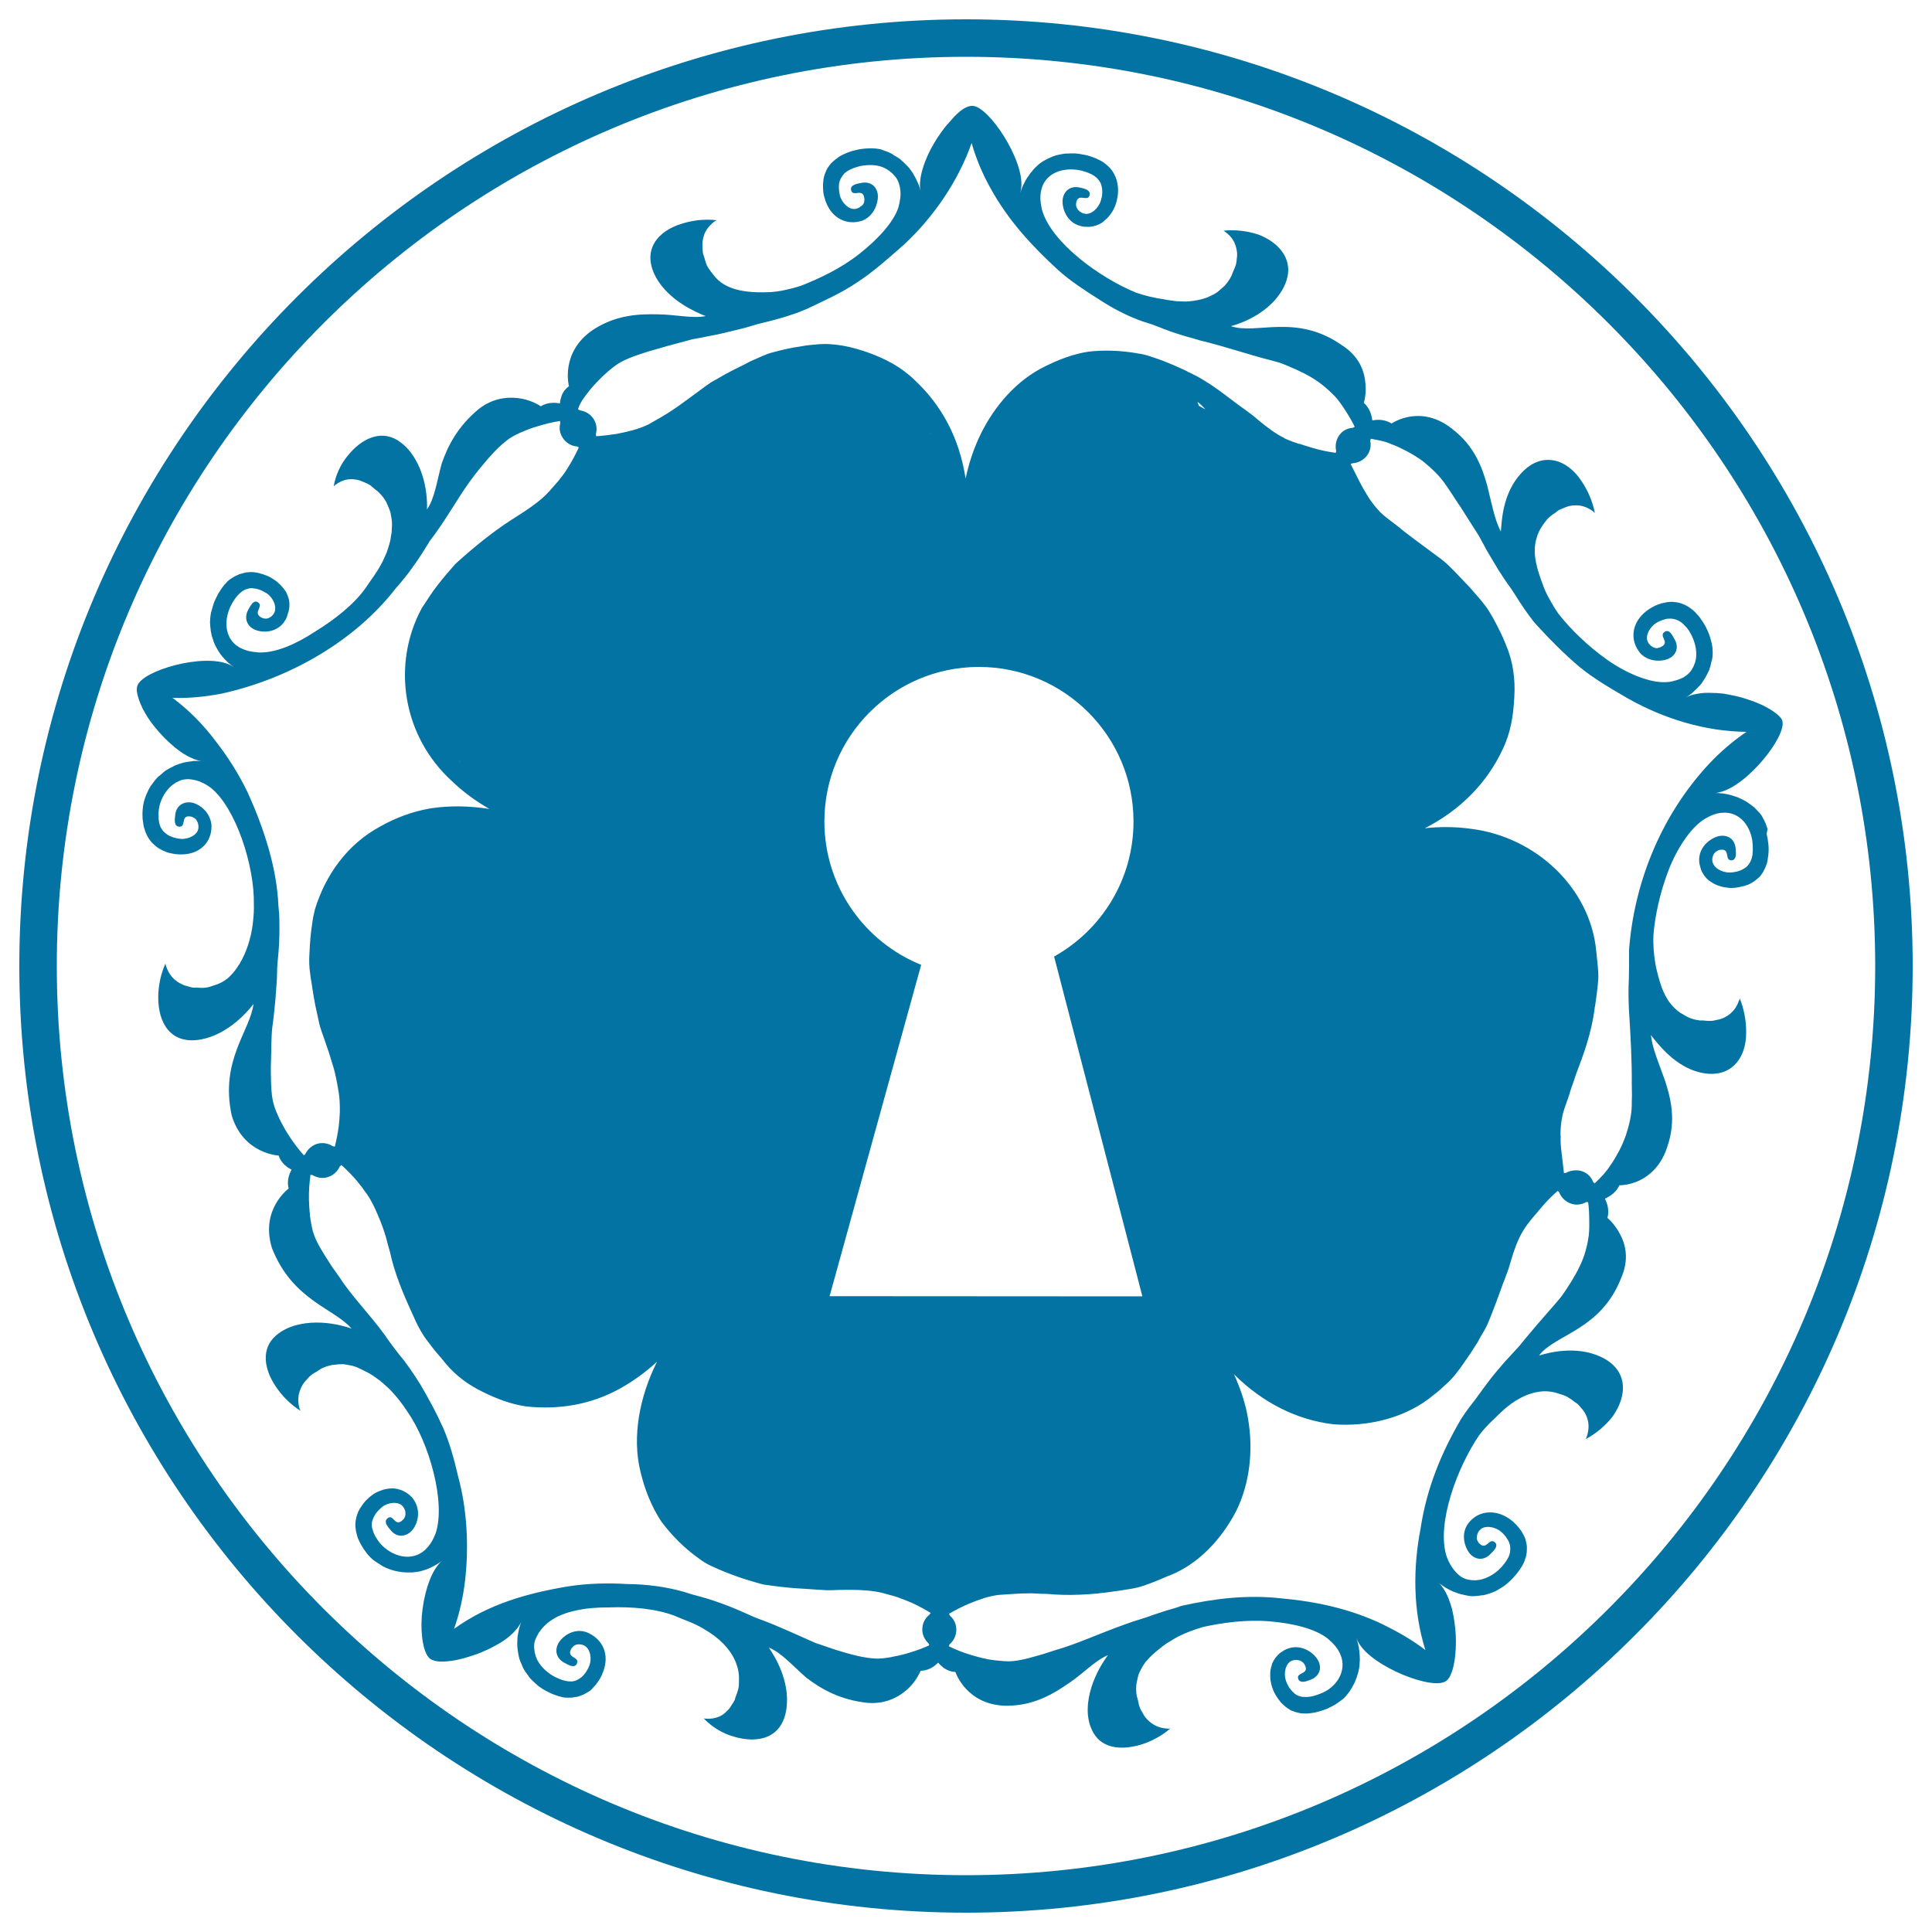
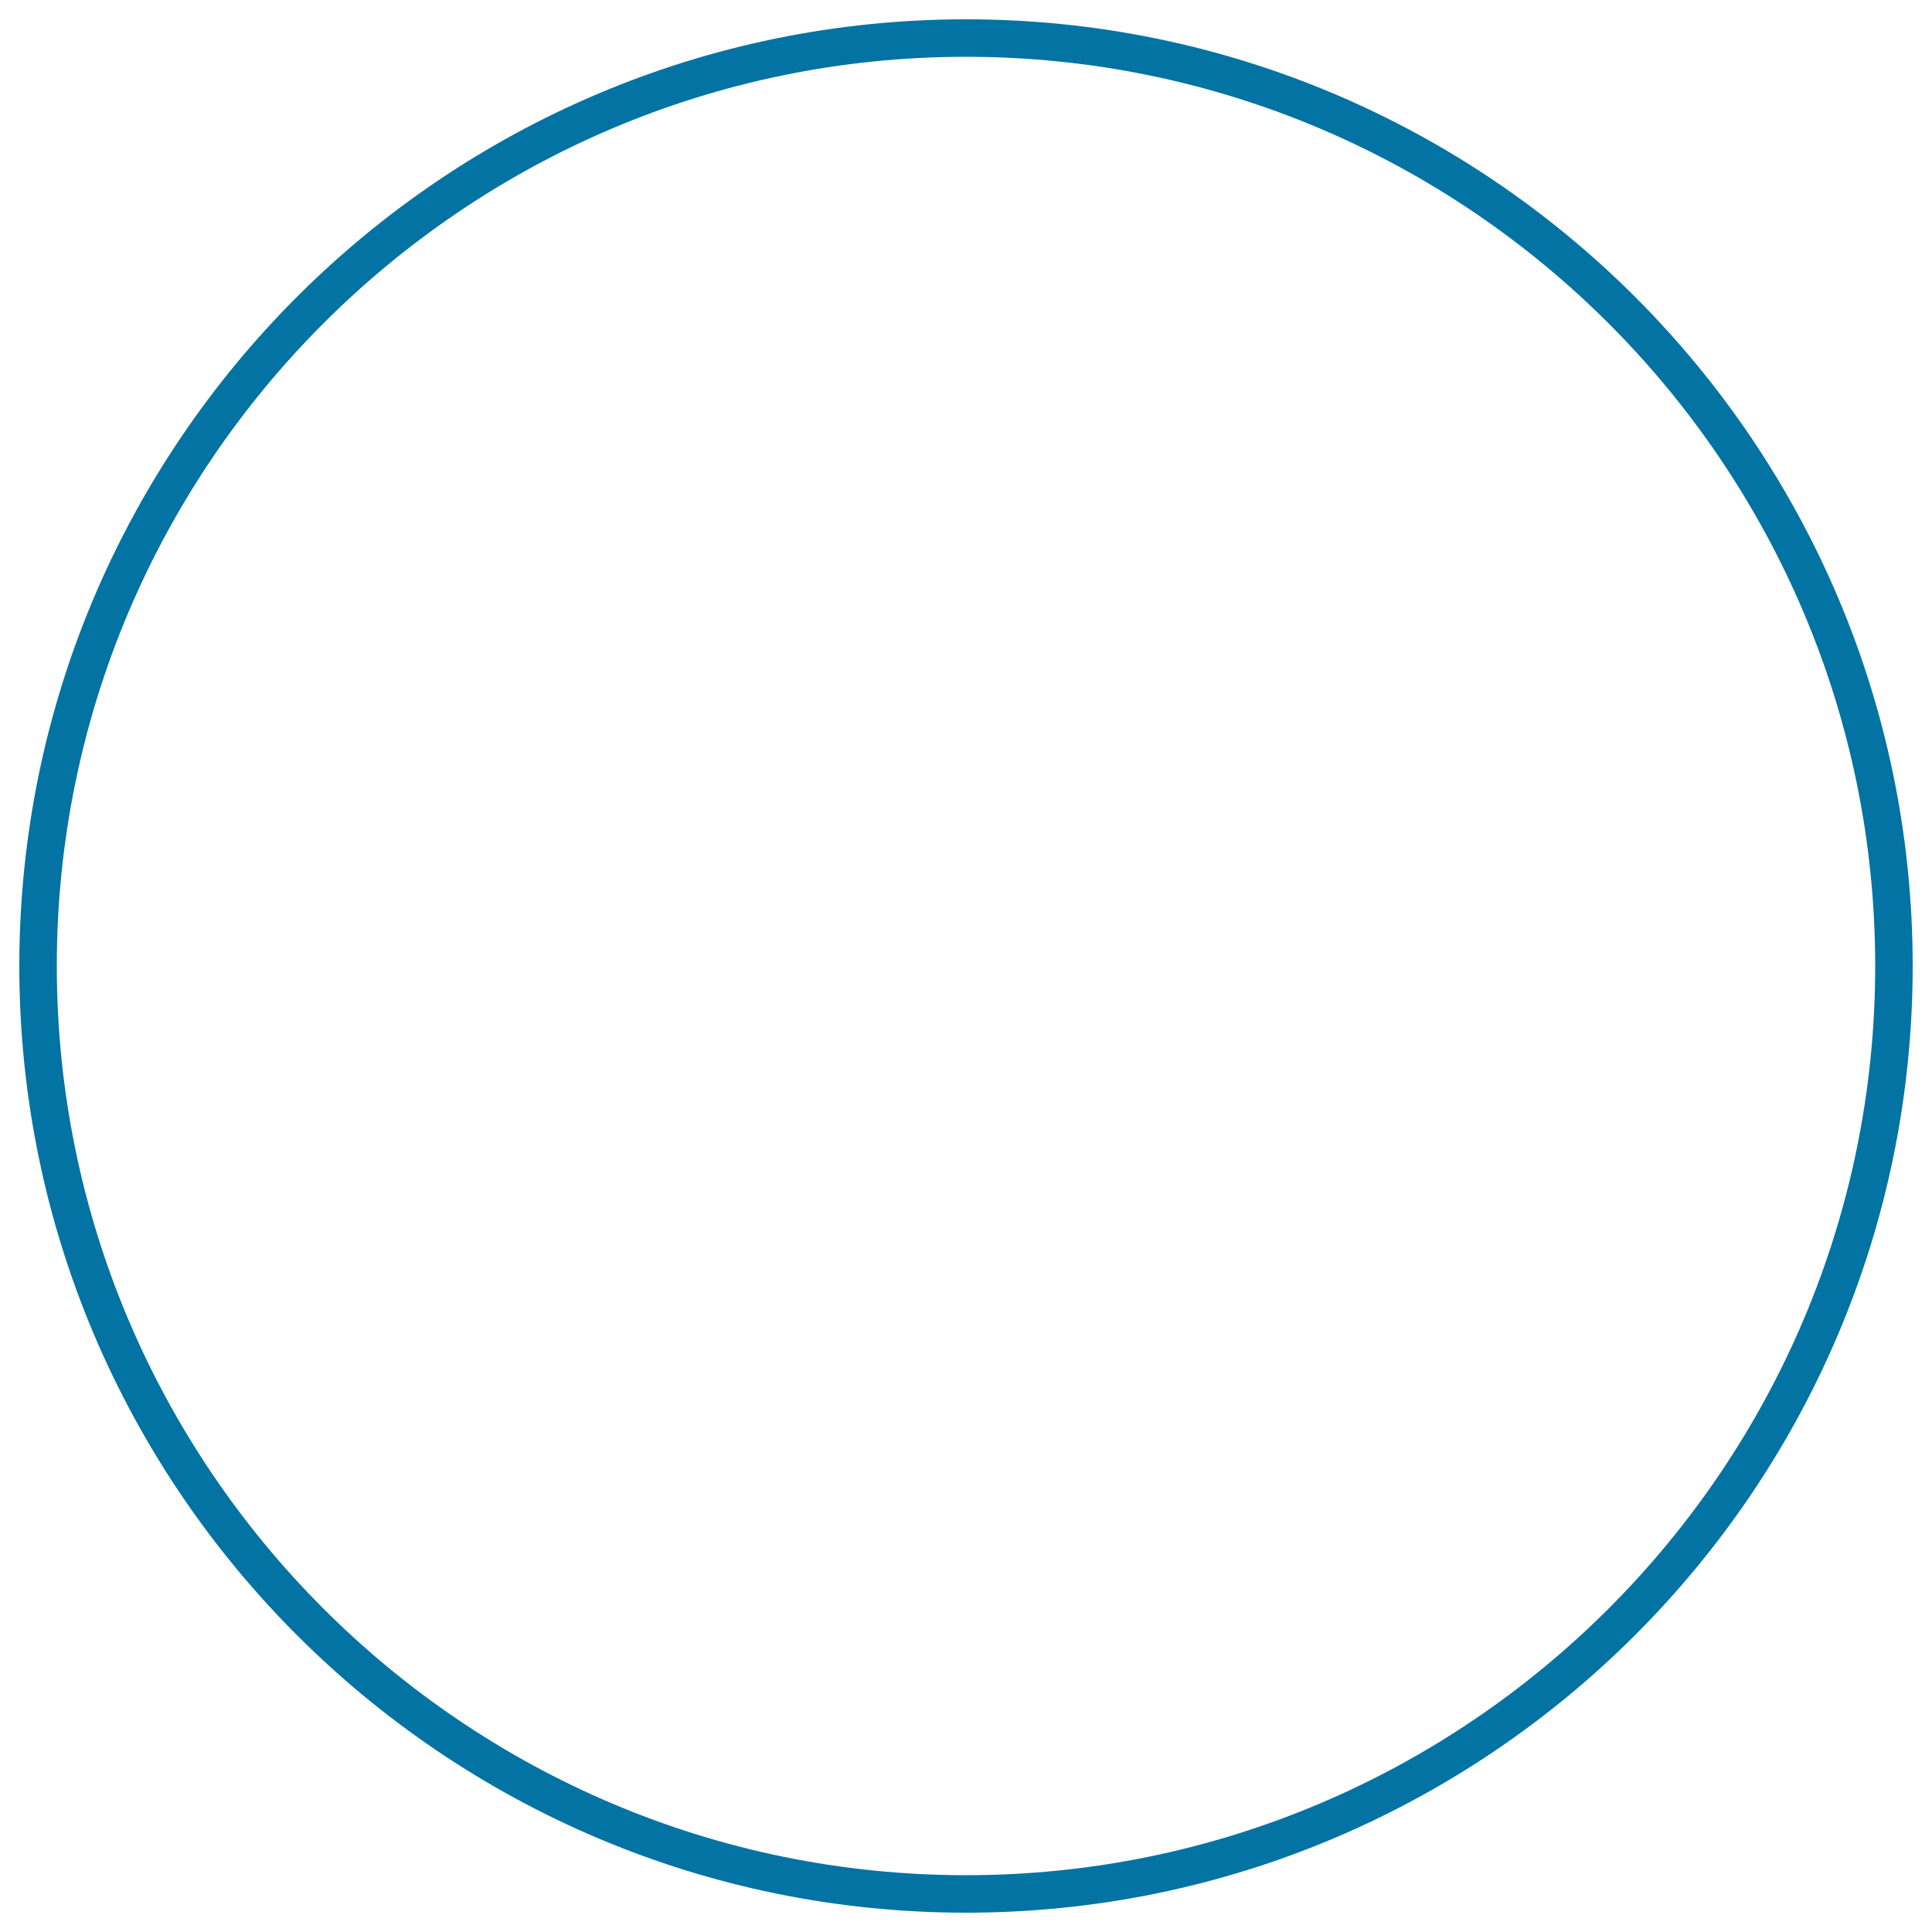
<svg xmlns="http://www.w3.org/2000/svg" viewBox="0 0 1000 1000" style="fill:#0273a2">
  <title>Keyhole In A Flower Shape Inside A Circle SVG icon</title>
  <g>
    <g>
      <path d="M500,10C229.8,10,10,229.8,10,500c0,270.2,219.8,490,490,490c270.2,0,490-219.8,490-490C990,229.8,770.2,10,500,10z M500,970.6C240.5,970.6,29.4,759.5,29.4,500C29.4,240.5,240.5,29.4,500,29.4c259.5,0,470.6,211.1,470.6,470.6C970.6,759.5,759.5,970.6,500,970.6z" />
-       <path d="M914.9,429.1c-0.4-1-0.7-2.1-1.1-3.1l-0.8-1.7l-1.4-2.5c-0.4-0.5-0.8-1-1.2-1.4l-1.9-2c-0.4-0.4-0.8-0.8-1.3-1.1c-0.7-0.6-1.5-1.2-2.3-1.7l-1.2-0.8c-1.2-0.7-2.4-1.3-3.6-1.8l-0.4-0.2c-1.1-0.4-2.2-0.8-3.3-1.1l-0.2-0.1c-1.5-0.4-3-0.7-4.4-0.9c-1.6-0.2-3.2-0.3-4.7-0.2c0.9,0,1.8-0.1,2.7-0.4c14.3-2.9,35.2-29.2,32.7-37.1c-0.2-0.7-0.7-1.4-1.4-2.1l-0.5-0.5c-1.6-1.5-4-3.2-7-4.7l-0.7-0.4c-1.6-0.7-3.3-1.5-5.1-2.2l-0.6-0.2c-1.8-0.6-3.7-1.3-5.8-1.9c0,0-0.1,0-0.1,0c-2-0.6-4.1-1-6.1-1.4l-1-0.2c-2-0.4-4-0.6-6-0.7l-0.4,0c-1.8-0.1-3.6-0.1-5.3-0.1l-0.8,0.1c-1.7,0.1-3.3,0.4-4.7,0.7c-0.3,0-0.5,0.1-0.8,0.2c-1.4,0.4-2.8,0.9-3.8,1.6c1.3-0.8,2.5-1.7,3.7-2.7l0.7-0.7c0.9-0.9,1.9-1.7,2.7-2.7l0.1,0c1.1-1.2,2-2.6,2.9-4.1c0.2-0.2,0.3-0.5,0.4-0.7c0.7-1.2,1.3-2.5,1.9-3.8c0,0,0,0,0-0.1c0.4-1.1,0.7-2.3,0.9-3.4c0.2-0.6,0.3-1.1,0.5-1.8c0.3-1.7,0.4-3.4,0.2-5.2l0-0.4c-0.2-1.8-0.6-3.6-1.2-5.6l-0.1-0.3c-0.7-2-1.5-4.1-2.7-6.1c-0.9-1.7-2-3.1-2.9-4.4c-0.4-0.4-0.7-0.8-1-1.1c-0.7-0.8-1.4-1.6-2.1-2.2c-0.4-0.3-0.8-0.6-1.2-0.9c-0.7-0.5-1.3-1-2.1-1.4l-1.2-0.6c-0.7-0.3-1.4-0.6-2.1-0.8l-1.1-0.3c-0.8-0.2-1.5-0.2-2.2-0.3l-1-0.1c-0.9,0-1.9,0.1-2.9,0.2l-0.3,0.1c-0.8,0.2-1.6,0.3-2.4,0.5l-0.2,0.1c-1,0.3-2.1,0.7-3,1.1c-0.9,0.5-1.9,1-2.7,1.5c-8.8,5.6-10.4,14.3-6.6,20.8c0.5,0.8,1,1.5,1.5,2.2c4,4.4,10.4,4.6,14.1,3.2c4.3-1.6,6.4-5.8,3.7-10.4c-1-1.7-2.6-5.6-5.3-3.6c-0.3,0.2-0.6,0.5-0.7,0.9c-0.8,2.1,3.5,4.8-1.3,6.9c-0.5,0.2-0.9,0.3-1.4,0.4l-0.3,0.1c-0.9,0-1.8-0.3-2.7-0.9c-0.7-0.5-1.4-1.1-2-2.2c-1.7-3,0.8-7.8,4.2-9.9c1.2-0.8,2.3-1.2,3.4-1.6l1-0.3c0.8-0.3,1.5-0.4,2.2-0.4l1,0c0.7,0,1.3,0.1,1.9,0.3l0.8,0.2c0.8,0.3,1.7,0.7,2.4,1.2c0.9,0.6,1.8,1.5,2.6,2.4c0.1,0.2,0.3,0.3,0.5,0.5c0.8,1,1.5,2,2.1,3.2c2.2,4,3.2,8.4,2.8,12.4c0,0.3-0.1,0.6-0.2,1c-0.1,0.9-0.4,1.8-0.8,2.7c-0.1,0.3-0.2,0.6-0.4,1c-0.6,1.1-1.2,2.2-2.1,3.1l0,0c-0.8,0.9-1.9,1.7-3,2.4l-1.1,0.5c-0.9,0.4-1.9,0.8-3,1.1c-0.5,0.1-0.9,0.2-1.4,0.4c-1.6,0.4-3.2,0.5-5.1,0.5c-8.1-0.1-19.5-4.9-29.2-11.8c-9.7-6.9-18.7-15.6-25-23.7c-1.7-2.4-3.1-4.8-4.5-7.3c-1.3-2.3-2.4-4.6-3.3-7l-0.1-0.3c-3.1-8.3-5.5-15.9-3.7-23.3c0.7-3,2-5.9,4-8.5l0.1-0.2c0.8-1,1.6-2.2,2.6-3.1c1.3-1.2,2.5-1.9,3.6-2.7c0.5-0.4,1-0.8,1.4-1.1c1-0.5,1.8-0.8,2.8-1.2l0.4-0.2c0.8-0.3,1.6-0.6,2.4-0.8c2-0.4,3.8-0.4,5.5-0.2c3.1,0.5,5.5,2,6.7,2.9c0,0.1,0.1,0.2,0.2,0.2c0.2,0.2,0.4,0.4,0.6,0.5c0.1,0.1,0.2,0.2,0.2,0.2c-1.1-5.7-3.6-11.7-7-16.6c-7.3-11.2-20.2-15.6-30.9-4.2c-10.1,10.6-10.3,25.8-10.7,29.6c0,0.5-0.1,0.8-0.1,0.8c-3.3-6.4-4.6-14.2-7-23.7c-2.6-9.3-6.5-20.4-17.9-29.2c-8.1-6.6-16-7.5-21.8-6.6c-5.9,0.9-9.8,3.6-9.8,3.6c-2.3-1.4-4.9-2-7.4-1.9c-0.9,0-1.8,0.2-2.6,0.3c-0.4-3.4-1.7-6.7-4.4-9.1c0,0,1.5-4.4,0.8-10.4c-0.5-6.1-3.3-13.8-12.1-19.4c-23.8-16.7-44.5-5.3-57.5-9.9c0,0,17.8-4.1,26.4-18.4c1.5-2.5,2.4-4.9,2.9-7.1c2.2-10-5-18.1-15.1-21.9c-5.7-1.9-12.1-2.6-18-2c0,0,0.2,0.1,0.3,0.2l0.6,0.4l0.2,0.2c1.3,0.9,3.3,2.7,4.6,5.5l0.1,0.3c0.6,1.4,1,3,1.2,4.8c0.1,1.1,0,2.3-0.2,3.6c-0.1,0.8-0.1,1.6-0.4,2.5c-0.3,1.2-0.9,2.5-1.5,3.8c-0.3,0.7-0.4,1.3-0.8,2.1c-1,2-2.2,3.6-3.6,5.2c-0.5,0.4-1,0.9-1.5,1.3c-1,0.9-2,1.8-3.1,2.5c-0.6,0.4-1.3,0.7-2.1,1.1c-1.1,0.5-2.1,1.1-3.3,1.4c-0.8,0.3-1.6,0.5-2.4,0.7c-1.2,0.3-2.4,0.5-3.6,0.7c-0.8,0.1-1.6,0.2-2.5,0.3c-1.3,0.1-2.6,0.1-3.9,0c-0.8,0-1.6-0.1-2.5-0.1c-1.5-0.2-3-0.4-4.5-0.6l-2.1-0.4c-4.7-0.7-9.6-1.8-14.2-3.4c-18.7-7.6-43.8-25.8-48.7-42.7c-0.5-2.1-0.8-4-0.9-5.8c0-1.8,0.1-3.4,0.5-4.8c2-8.8,11.6-12,20.7-9.9c1.6,0.4,3.1,0.9,4.4,1.5l0.4,0.2c1.2,0.5,2.3,1.3,3.2,2.1l0.4,0.4c0.8,0.9,1.5,1.9,1.9,3.1l0.1,0.5c0.4,1.3,0.5,2.7,0.4,4.4c-0.1,1-0.3,2.1-0.7,3.3c-1.1,3.9-5.1,7.6-8.5,6.8c-1.1-0.3-1.9-0.7-2.5-1.2l-0.4-0.4c-0.6-0.5-0.9-1.1-1.2-1.7c-0.2-0.6-0.3-1.3-0.2-2c0.7-5.1,4.5-1.8,6.3-3.1c0.2-0.2,0.4-0.5,0.6-0.9c0.2-0.7,0.2-1.3,0-1.8l-0.3-0.4c-0.2-0.3-0.5-0.5-0.9-0.8l-0.6-0.3l-1.1-0.4c-0.7-0.2-1.4-0.4-2-0.5v0v0c-5.1-1.2-8.6,1.9-9,6.5c-0.3,4.4,2.2,11.7,9.4,13.4l0,0c1.2,0.4,2.5,0.4,3.8,0.4l0.8,0c2.3-0.2,4.5-0.9,6.5-2.2l0.7-0.6c0.6-0.6,1.3-1.1,1.9-1.7c0.3-0.3,0.6-0.6,0.8-0.9c0.6-0.7,1.1-1.4,1.6-2.1l0.6-1c0.6-1.2,1.2-2.4,1.6-3.8c0.3-0.9,0.5-1.9,0.7-3c0.2-1,0.3-2.2,0.3-3.2l0-0.2c0-0.8,0-1.6-0.1-2.4l-0.1-0.5c-0.1-0.9-0.3-1.9-0.6-2.8l-0.3-0.9c-0.3-0.7-0.6-1.3-0.9-2l-0.6-1c-0.4-0.7-0.8-1.2-1.3-1.8c-0.3-0.4-0.6-0.7-1-1c-0.5-0.6-1.2-1.1-1.8-1.6l-1.2-0.9c-0.8-0.5-1.8-1-2.7-1.4c-0.4-0.2-0.9-0.4-1.3-0.6c-1.5-0.6-3.2-1.2-5.1-1.6c-1.9-0.4-3.7-0.7-5.4-0.8l-1.7,0c-1.1,0-2.3,0.1-3.3,0.1l-1.9,0.3l-2.8,0.6l-1.7,0.6l-2.5,1.1c-0.6,0.3-1,0.5-1.5,0.8c-0.8,0.4-1.6,0.9-2.4,1.5c-0.4,0.3-0.8,0.6-1.1,0.9c-1,0.9-2,1.8-2.8,2.8l-0.3,0.4c-0.8,0.9-1.5,1.8-2.1,2.8l-0.2,0.2c-0.9,1.3-1.6,2.6-2.2,3.9c-0.7,1.4-1.3,3-1.7,4.4c0.2-0.9,0.4-1.7,0.5-2.7c1.6-14.4-17-42.3-25.3-42.3c-0.7-0.1-1.6,0.2-2.4,0.4l-0.6,0.3c-2,0.8-4.3,2.7-6.6,5.1l-0.5,0.6c-1.2,1.3-2.4,2.7-3.7,4.2l-0.4,0.5c-1.2,1.5-2.4,3.2-3.6,5l-0.1,0.1c-1.2,1.8-2.2,3.6-3.2,5.4l-0.5,0.9c-0.9,1.8-1.8,3.6-2.5,5.5l-0.2,0.4c-0.7,1.7-1.2,3.4-1.7,5.1l-0.2,0.7c-0.4,1.7-0.7,3.2-0.8,4.8c-0.1,0.3,0,0.6-0.1,0.8c-0.1,1.5,0,2.9,0.3,4.2c-0.4-1.5-0.8-2.9-1.5-4.3l-0.4-0.9c-0.5-1.1-1.1-2.3-1.8-3.4l0-0.1c-0.9-1.4-1.8-2.7-3-4c-0.2-0.2-0.4-0.4-0.6-0.6c-1-1.1-2-2-3.1-2.9c0,0,0,0,0-0.1c-0.9-0.7-2-1.3-3-1.9c-0.5-0.3-1-0.6-1.5-1c-1.5-0.8-3.1-1.4-4.9-2l-0.4-0.2c-1.8-0.5-3.7-0.6-5.7-0.6l-0.3,0c-2.1,0-4.3,0.2-6.6,0.7c-1.9,0.4-3.6,0.9-5.1,1.5c-0.5,0.2-0.9,0.4-1.3,0.6c-1,0.4-2,0.9-2.8,1.4c-0.4,0.3-0.9,0.6-1.2,0.9c-0.7,0.5-1.4,1-2,1.6l-1,0.9c-0.5,0.6-1,1.1-1.4,1.8l-0.7,1c-0.4,0.7-0.7,1.3-0.9,2l-0.4,0.9c-0.3,0.9-0.5,1.8-0.7,2.8l0,0.3c-0.1,0.9-0.2,1.7-0.2,2.5l0,0.2c0,1,0,2.1,0.1,3.2c0.1,1.1,0.3,2.1,0.6,3c2.6,10.1,10.4,14.2,17.8,12.6c0.9-0.2,1.8-0.4,2.5-0.8c5.4-2.5,7.5-8.6,7.4-12.5c-0.2-4.6-3.6-7.8-8.7-6.7c-1.9,0.4-6.1,0.9-5.1,4c0.1,0.4,0.4,0.7,0.6,0.9c1.7,1.4,5.7-1.9,6.2,3.3c0,0.5,0,1-0.1,1.4v0.3c-0.2,0.8-0.8,1.7-1.7,2.2c-0.7,0.6-1.5,1-2.7,1.3c-3.4,0.7-7.2-3.1-8.2-7c-0.3-1.3-0.4-2.6-0.5-3.7l0-1c0-0.8,0.1-1.5,0.3-2.2l0.3-0.9c0.2-0.6,0.5-1.2,0.9-1.7l0.4-0.7c0.5-0.7,1.1-1.4,1.9-1.9c0.9-0.7,1.9-1.2,3.1-1.7c0.2-0.1,0.4-0.2,0.7-0.3c1.1-0.4,2.4-0.8,3.7-1.1c4.4-0.8,9-0.7,12.6,1.2c0.3,0.2,0.6,0.4,0.9,0.5c0.8,0.5,1.6,1,2.3,1.7c0.3,0.2,0.5,0.4,0.8,0.7c0.9,0.9,1.7,1.8,2.3,2.9v0c0.6,1.1,1,2.3,1.3,3.6l0.2,1.2c0.2,1,0.2,2.1,0.2,3.2c0,0.5-0.1,0.9-0.1,1.4c-0.2,1.6-0.5,3.3-1,5.1c-2.6,7.8-10.7,16.5-20.2,24c-9.5,7.5-20.7,12.8-30.2,16.5c-2.7,0.9-5.5,1.6-8.2,2.2c-2.6,0.6-5.1,0.9-7.6,1.1l-0.3,0c-8.8,0.4-17-0.2-23.4-3.8c-2.7-1.5-4.9-3.7-6.8-6.4c-0.1-0.1-0.1-0.2-0.2-0.2c-0.7-1.1-1.6-2.1-2.2-3.4c-0.7-1.6-1-3-1.4-4.3c-0.2-0.6-0.4-1.2-0.6-1.7c-0.2-1.1-0.2-2-0.3-3l0-0.4c0-0.9-0.1-1.7,0-2.5c0.2-2,0.7-3.8,1.4-5.3c1.5-2.9,3.6-4.6,4.8-5.6c0.1,0,0.2-0.1,0.3-0.1c0.3-0.2,0.4-0.3,0.6-0.4c0.1,0,0.3-0.1,0.3-0.1c-5.8-0.7-12.1-0.1-17.8,1.7c-12.7,3.7-21.3,13.7-13.7,27.8c6.9,12.5,21.6,18.4,25,19.8c0.5,0.2,0.8,0.3,0.8,0.3c-7,1.4-15.2-0.8-24.8-0.9c-9.5-0.2-21.3,0.1-33.4,7.9c-17.4,11.7-12.6,29.3-12.6,29.3c-2.2,1.6-3.6,3.6-4.2,6.3c-0.3,0.8-0.4,1.7-0.5,2.6c-3.3-0.6-6.8-0.4-9.9,1.5c0,0-3.7-2.7-9.6-3.9c-5.8-1.1-14.3-1.1-22.5,5.3c-11,9.1-16.1,19.3-19.2,28.3c-2.6,9.6-3.6,17.9-7.6,23.7c0,0,1.3-18.4-9.7-31.1c-1.9-2.2-3.9-3.7-5.8-4.9c-8.9-5.2-18.4-0.5-25.2,7.8c-3.9,4.5-6.6,10.4-7.6,16.3c0,0,0.1-0.2,0.2-0.2c0.2-0.1,0.3-0.3,0.5-0.5l0.3-0.2c1.2-0.9,3.5-2.4,6.6-2.8l0.3,0c1.4-0.2,3.2,0,5,0.4c1,0.3,2.2,0.8,3.3,1.3c0.8,0.3,1.5,0.6,2.3,1.1c1,0.6,2.1,1.7,3.2,2.6c0.6,0.5,1.1,0.7,1.7,1.4c1.6,1.5,2.8,3.2,3.8,4.9c0.3,0.6,0.5,1.2,0.8,1.8c0.5,1.2,1,2.3,1.4,3.6c0.1,0.7,0.3,1.5,0.4,2.3c0.2,1.2,0.4,2.4,0.4,3.6c0,0.9,0,1.7-0.1,2.5c0,1.2-0.1,2.4-0.4,3.7c-0.1,0.8-0.3,1.7-0.4,2.6c-0.3,1.2-0.7,2.5-1.1,3.8c-0.3,0.8-0.5,1.6-0.8,2.4c-0.6,1.3-1.3,2.8-1.9,4.2l-1,1.9c-2.2,4.2-5.3,8.1-8,12.2c-5.9,8.3-15.8,16.2-26.1,22.5c-9.8,6.5-20.6,11.2-29.2,10.8c-2.2-0.2-4.1-0.4-5.8-0.9c-1.7-0.5-3.2-1.1-4.5-1.9c-7.7-4.6-8-14.9-3.3-22.9c0.8-1.4,1.7-2.7,2.7-3.8l0.3-0.3c0.9-1,1.9-1.8,3-2.4l0.5-0.3c1.2-0.4,2.4-0.8,3.6-0.8l0.5,0.1c1.3,0.1,2.8,0.4,4.4,1.1c0.9,0.4,1.9,1,2.9,1.6c3.3,2.3,5.3,7,3.7,10.1c-0.6,1-1.2,1.6-1.9,2.1l-0.4,0.2c-0.6,0.4-1.3,0.6-2,0.6c-0.7,0-1.3-0.1-2-0.4c-4.6-2.3-0.4-4.9-1.2-7c-0.1-0.3-0.3-0.6-0.7-0.9c-0.6-0.5-1.2-0.6-1.7-0.5l-0.4,0.2c-0.3,0.1-0.6,0.3-0.9,0.6l-0.4,0.5l-0.7,1c-0.4,0.6-0.7,1.2-1,1.7v0v0c-2.6,4.5-0.7,8.9,3.5,10.6c4.1,1.7,11.7,1.5,15.5-4.9v0c0.7-1.1,1.1-2.3,1.4-3.6l0.3-0.7c0.6-2.2,0.7-4.4,0.2-6.7l-0.3-0.9c-0.3-0.8-0.5-1.5-0.9-2.3c-0.1-0.4-0.4-0.7-0.6-1c-0.4-0.7-1-1.4-1.6-2.1l-0.8-0.9c-0.9-0.9-1.9-1.9-3.2-2.7c-0.8-0.6-1.7-1.1-2.6-1.6c-0.9-0.5-2-0.9-3-1.2l-0.2-0.1l-2.4-0.7l-0.4-0.1c-0.9-0.2-1.9-0.3-2.9-0.4l-1,0c-0.8,0.1-1.5,0.1-2.3,0.2l-1.2,0.3c-0.8,0.2-1.5,0.4-2.2,0.6c-0.4,0.2-0.8,0.4-1.3,0.6c-0.8,0.3-1.5,0.7-2.2,1.2l-1.3,0.8c-0.8,0.6-1.6,1.3-2.2,2.1c-0.3,0.4-0.7,0.6-1,1.1c-1,1.2-2,2.7-3,4.4c-0.9,1.7-1.7,3.3-2.3,5l-0.5,1.6c-0.3,1.1-0.6,2.2-0.9,3.2l-0.3,1.9l-0.2,2.9l0.1,1.8l0.3,2.7c0.1,0.6,0.2,1.1,0.3,1.6c0.2,0.9,0.4,1.8,0.8,2.8c0.2,0.4,0.3,0.9,0.4,1.3c0.5,1.2,1,2.4,1.7,3.5l0.2,0.4c0.6,1,1.2,1.9,1.9,2.9l0.2,0.2c0.9,1.2,1.9,2.2,2.9,3.2c1.1,1.1,2.4,2.1,3.6,2.9c-0.7-0.5-1.5-0.9-2.4-1.3c-13.4-6.1-45.2,3.1-47.6,11c-0.3,0.7-0.3,1.6-0.3,2.5l0.1,0.7c0.3,2.1,1.2,4.9,2.6,7.8l0.3,0.7c0.8,1.5,1.7,3.1,2.7,4.7l0.4,0.5c1,1.6,2.3,3.3,3.6,4.9c0,0,0.1,0.1,0.1,0.1c1.4,1.7,2.8,3.2,4.2,4.7l0.7,0.7c1.5,1.5,2.9,2.8,4.5,4.1l0.3,0.3c1.5,1.2,2.9,2.2,4.3,3.2l0.7,0.4c1.5,0.9,2.9,1.7,4.3,2.2c0.3,0.1,0.5,0.2,0.8,0.4c1.4,0.5,2.8,0.9,4,1c-1.5-0.1-3-0.1-4.5,0l-1,0.2c-1.2,0.1-2.5,0.3-3.7,0.6l-0.1,0c-1.6,0.4-3.1,0.9-4.7,1.6c-0.3,0.1-0.5,0.2-0.7,0.4c-1.3,0.6-2.5,1.2-3.7,2c0,0,0,0-0.1,0c-0.9,0.7-1.8,1.4-2.7,2.3c-0.5,0.4-0.9,0.7-1.4,1.1c-1.2,1.2-2.3,2.6-3.3,4.1l-0.3,0.3c-1,1.5-1.8,3.2-2.6,5.1l-0.1,0.3c-0.8,2-1.4,4.1-1.6,6.5c-0.2,1.9-0.2,3.6-0.1,5.3c0.1,0.5,0.1,1,0.2,1.5c0.1,1.1,0.3,2.1,0.5,3c0.2,0.5,0.3,1,0.5,1.5c0.2,0.8,0.5,1.6,0.9,2.3l0.6,1.2c0.4,0.7,0.8,1.3,1.3,1.9c0.2,0.3,0.5,0.6,0.7,0.9c0.6,0.6,1.1,1.1,1.6,1.5l0.8,0.7c0.8,0.6,1.6,1.1,2.4,1.5l0.3,0.2c0.8,0.4,1.5,0.7,2.3,1l0.2,0.1c1,0.4,2,0.6,3.1,0.8c1.1,0.2,2.1,0.4,3,0.4c10.4,0.7,16.6-5.5,17.2-13c0.1-0.9,0.1-1.8,0-2.7c-0.9-6-5.4-9.7-9.3-10.9c-4.3-1.2-8.9,0.9-9.4,6.2c-0.2,2-1,6.1,2.3,6.1c0.4,0,0.8-0.1,1-0.3c1.9-1.2-0.1-6,5-4.9c0.5,0.1,0.9,0.3,1.3,0.6l0.3,0.1c0.8,0.5,1.3,1.3,1.7,2.3c0.3,0.8,0.5,1.7,0.4,2.9c-0.3,3.5-5.1,5.9-9.1,5.6c-1.4-0.1-2.6-0.4-3.7-0.7l-1-0.4c-0.7-0.2-1.4-0.5-2-0.9l-0.8-0.6c-0.6-0.4-1-0.9-1.5-1.3l-0.5-0.6c-0.5-0.7-1-1.5-1.3-2.4c-0.4-1.1-0.6-2.2-0.7-3.5c0-0.2,0-0.4,0-0.7c-0.1-1.2-0.1-2.5,0.1-3.9c0.5-4.5,2.7-8.6,5.5-11.5c0.2-0.2,0.5-0.4,0.7-0.7c0.7-0.6,1.5-1.2,2.3-1.7c0.2-0.2,0.5-0.4,0.9-0.5c1.1-0.6,2.2-1.1,3.4-1.3l0,0c1.2-0.2,2.5-0.3,3.8-0.1l1.2,0.2c1,0.2,2,0.4,3.1,0.8l1.3,0.6c1.5,0.6,3,1.5,4.5,2.6c13.1,10.2,22.9,40.6,22.5,60.5c0.1,2.9-0.1,5.7-0.4,8.5c-0.2,2.6-0.7,5.1-1.2,7.6l-0.1,0.3c-2,8.5-5.8,16.1-11,21.1c-2.2,2.1-5,3.6-8.2,4.5l-0.2,0.1c-1.3,0.4-2.5,0.9-3.9,1c-1.7,0.2-3.1,0.1-4.5,0c-0.6,0-1.2,0-1.8,0c-1.1-0.1-2-0.4-2.9-0.7l-0.4-0.1c-0.8-0.2-1.6-0.4-2.3-0.8c-1.9-0.8-3.4-1.9-4.6-3c-2.3-2.3-3.4-4.9-3.9-6.4l-0.1-0.3c-0.1-0.3-0.2-0.5-0.2-0.8c0-0.1-0.1-0.3-0.1-0.3c-2.4,5.3-3.7,11.6-3.7,17.5c0,13.3,6.5,24.6,22.2,21.7c14.3-2.7,24.4-14.9,26.6-17.7c0.4-0.4,0.5-0.6,0.5-0.6c-1.7,13.9-17.4,29.1-11.3,57.5c5.9,20.1,24.3,20.9,24.3,20.9c0.9,2.6,2.5,4.5,4.5,6c0.7,0.5,1.5,0.9,2.2,1.3c-1.6,3-2.4,6.3-1.5,9.8c0,0-14.9,10.8-8.6,30.9c10.6,26.9,32,31,41.2,41.6c0,0-17.4-6.8-32.8-0.4c-2.6,1.2-4.8,2.5-6.5,4.1c-7.7,6.8-6,17.3,0,26.2c3.3,5,7.9,9.5,12.8,12.6c0,0-0.1-0.2-0.1-0.3c-0.1-0.2-0.2-0.4-0.3-0.7l-0.1-0.3c-0.5-1.5-0.9-4.2-0.3-7.4l0.1-0.3c0.4-1.5,1-3.1,2-4.7c0.6-0.9,1.4-1.9,2.3-2.8c0.5-0.6,1-1.2,1.8-1.8c0.9-0.8,2.2-1.5,3.4-2.2c0.7-0.4,1.1-0.8,1.8-1.2c1.9-1,3.9-1.6,5.9-2c0.7-0.1,1.3-0.1,2-0.2c1.3-0.2,2.6-0.2,3.9-0.2c0.7,0.1,1.5,0.3,2.3,0.4c1.1,0.2,2.3,0.4,3.4,0.8c0.8,0.2,1.5,0.5,2.2,0.9c1.1,0.5,2.2,1,3.3,1.6l2.3,1.2c1.1,0.6,2.2,1.4,3.3,2.2c0.7,0.5,1.3,1,2.1,1.5c1.1,1,2.3,2,3.4,3l1.6,1.5c3.3,3.4,6.4,7.3,9.1,11.5c11.4,16.4,19.9,47.1,14.6,62.9c-0.8,2-1.6,3.7-2.6,5.2c-1,1.5-2.1,2.7-3.2,3.7c-6.8,5.9-16.8,3.3-23-3.7c-1-1.3-1.9-2.6-2.6-3.9l-0.2-0.4c-0.6-1.2-1-2.5-1.3-3.7l-0.1-0.6c-0.1-1.2-0.1-2.5,0.4-3.6l0.2-0.5c0.5-1.3,1.2-2.5,2.3-3.8c0.7-0.8,1.5-1.5,2.4-2.3c3.2-2.5,8.5-3,10.7-0.3c0.7,0.9,1.1,1.8,1.3,2.5l0,0.5c0.1,0.7,0.1,1.4-0.1,2.1c-0.2,0.6-0.5,1.3-1.1,1.8c-3.6,3.7-4.6-1.3-6.8-1.3c-0.3,0-0.6,0.1-1,0.4c-0.6,0.4-1,1-1.1,1.5l0,0.5c0,0.4,0.1,0.7,0.2,1.2l0.4,0.6l0.6,0.9c0.5,0.6,0.9,1.2,1.3,1.6l0,0l0,0c3.3,4.2,8.3,3.4,11.2,0c2.9-3.5,4.8-10.4,0.3-16.4v0c-0.8-1-1.8-1.9-2.8-2.6l-0.6-0.4c-1.9-1.2-4.1-2-6.4-2.2l-0.9,0c-0.8,0-1.6,0-2.5,0.2c-0.4,0.1-0.8,0.1-1.1,0.2c-0.8,0.2-1.6,0.4-2.5,0.8l-1.1,0.4c-1.2,0.5-2.4,1.2-3.6,2.2c-0.8,0.5-1.5,1.2-2.3,2c-0.8,0.7-1.5,1.6-2.1,2.4l-0.1,0.2l-1.4,2l-0.2,0.4c-0.5,0.8-0.9,1.7-1.2,2.6l-0.3,1c-0.2,0.7-0.3,1.4-0.5,2.2l-0.1,1.2c-0.1,0.8-0.1,1.5,0,2.3c0,0.4,0.1,0.9,0.2,1.4c0,0.8,0.3,1.6,0.5,2.4l0.4,1.5c0.4,0.9,0.8,1.9,1.3,2.8c0.2,0.4,0.4,0.9,0.7,1.3c0.8,1.4,1.8,2.9,3,4.4c1.2,1.5,2.5,2.7,4,3.8l1.4,0.9c1,0.6,1.9,1.2,2.8,1.8l1.7,0.8l2.7,1l1.8,0.5l2.7,0.5c0.6,0.1,1.1,0.2,1.7,0.2c0.9,0.1,1.9,0.1,2.9,0.1c0.5,0,1,0,1.4,0c1.3-0.1,2.6-0.3,3.9-0.5l0.4-0.1c1.1-0.3,2.2-0.6,3.3-1l0.2-0.1c1.4-0.5,2.8-1.2,4-1.9c1.4-0.7,2.7-1.6,3.9-2.5c-0.7,0.5-1.3,1.1-1.9,1.9c-4.7,5.5-7.9,16.6-8.7,27c-0.7,10.3,1.1,19.7,4.4,21.9c0.5,0.5,1.4,0.7,2.3,1l0.7,0.2c2.2,0.4,5,0.3,8.3-0.2l0.7-0.1c1.7-0.3,3.5-0.7,5.4-1.2l0.6-0.2c1.8-0.5,3.7-1.1,5.7-1.8c0,0,0.1,0,0.1,0c2-0.7,3.8-1.6,5.7-2.4l0.9-0.4c1.8-0.9,3.6-1.9,5.2-2.8c0.1-0.1,0.2-0.2,0.4-0.2c1.5-0.9,3-2,4.3-3l0.6-0.5c1.3-1.1,2.5-2.2,3.4-3.4c0.2-0.2,0.4-0.4,0.6-0.6c0.9-1.2,1.7-2.4,2.2-3.5c-0.5,1.4-1,2.8-1.3,4.3l-0.2,1c-0.2,1.2-0.5,2.5-0.5,3.7l0,0.1c-0.1,1.6-0.1,3.2,0.1,4.9c0,0.3,0.1,0.5,0.1,0.8c0.2,1.4,0.4,2.8,0.8,4.1c0,0,0,0,0,0.1c0.4,1.1,0.8,2.2,1.3,3.2c0.2,0.6,0.4,1.1,0.7,1.7c0.8,1.5,1.8,2.9,2.9,4.3l0.2,0.4c1.2,1.4,2.6,2.7,4.1,4l0.2,0.2c1.6,1.3,3.5,2.5,5.6,3.5c1.7,0.9,3.3,1.5,4.9,2c0.5,0.2,0.9,0.2,1.4,0.4c1,0.3,2.1,0.5,3,0.5c0.5,0,1.1,0,1.5,0c0.9,0,1.7,0,2.5-0.2l1.4-0.2c0.8-0.2,1.5-0.4,2.2-0.7c0.3-0.1,0.7-0.3,1.1-0.4c0.7-0.3,1.3-0.7,2-1.1l0.9-0.5c0.8-0.5,1.5-1.2,2.2-1.9l0.2-0.3c0.6-0.6,1.1-1.2,1.7-1.9l0.1-0.2c0.6-0.8,1.2-1.7,1.8-2.7c0.5-0.9,1-1.9,1.3-2.8c3.9-9.8-0.4-17.1-7.1-20.4c-0.8-0.4-1.6-0.7-2.4-0.9c-5.7-1.4-10.9,2.1-13.1,5.4c-2.5,3.8-1.8,8.5,3,10.9c1.7,0.9,5.3,3.1,6.3,0c0.1-0.4,0.1-0.8,0.1-1.1c-0.5-2.2-5.6-2-3-6.5c0.3-0.4,0.6-0.8,1-1.1l0.2-0.2c0.7-0.5,1.6-0.8,2.6-0.8c0.9,0,1.8,0.1,2.9,0.7c3,1.6,4,6.7,2.5,10.4c-0.5,1.3-1.1,2.3-1.8,3.4l-0.6,0.8c-0.5,0.6-1,1.2-1.5,1.6l-0.8,0.6c-0.5,0.4-1.1,0.7-1.7,1l-0.7,0.3c-0.9,0.3-1.8,0.5-2.7,0.4c-1.1,0-2.2-0.2-3.4-0.5c-0.2-0.1-0.4-0.1-0.7-0.2c-1.2-0.4-2.4-0.9-3.6-1.5c-4-2-7.4-5.2-9.3-8.7c-0.2-0.3-0.3-0.6-0.4-0.9c-0.4-0.9-0.7-1.7-0.9-2.7c-0.1-0.3-0.2-0.6-0.2-1c-0.2-1.2-0.3-2.4-0.2-3.7l0,0c0.1-1.2,0.5-2.4,1.1-3.6l0.6-1.1c0.4-0.9,1-1.8,1.7-2.7l0.9-1.1c1.1-1.2,2.3-2.4,3.9-3.5c6.9-5.1,18.5-7.2,30.2-7.1c12.1-0.5,24.8,0.7,34.2,4.3c2.6,1.1,5.3,2.2,7.9,3.2c2.4,1,4.7,2.1,6.9,3.4l0.3,0.2c7.6,4.3,13.7,10.1,16.6,17.2c1.2,3,1.8,5.9,1.7,9.3v0.3c0,1.3,0,2.7-0.3,4c-0.4,1.7-0.9,3-1.4,4.3c-0.2,0.5-0.4,1.2-0.5,1.7c-0.5,1-1,1.7-1.6,2.6l-0.2,0.4c-0.5,0.7-0.9,1.4-1.5,2c-1.4,1.5-2.8,2.7-4.3,3.4c-2.8,1.3-5.6,1.4-7.1,1.3c-0.1,0-0.2-0.1-0.3,0c-0.3,0-0.5-0.1-0.8-0.1c-0.1,0-0.3-0.1-0.3-0.1c4.1,4.3,9.6,7.8,15.4,9.4c12.7,3.9,25.5,1,27.5-14.7c1.9-14.6-6.7-27.6-8.7-30.6c-0.3-0.5-0.4-0.7-0.4-0.7c6.6,2.7,11.9,9.1,19.4,15.6c7.6,5.8,17.4,11.5,31.7,13c10.4,0.8,17.4-3.9,21.6-8c4.2-4.3,5.8-8.6,5.8-8.6c2.7-0.1,5.1-1,7.1-2.5c0.7-0.5,1.3-1.1,2-1.7c2.3,2.7,5.3,4.7,8.9,4.8c0,0,5.7,17.4,26.7,17.5c14.4-0.1,24.3-6.4,32.2-11.8c7.9-5.4,13.5-11.7,20.1-14.4c0,0-11.7,14.7-10.4,30.9c0.3,2.9,0.9,5.3,1.9,7.4c4.2,9.9,14.6,11.1,24.9,8.2c5.7-1.6,11.4-4.7,15.8-8.5c0,0-0.2,0-0.3,0c-0.2,0-0.4,0-0.7,0.1l-0.4-0.1c-1.6,0-4.3-0.4-7.1-2l-0.3-0.2c-1.3-0.8-2.6-1.9-3.8-3.3c-0.7-0.8-1.3-1.9-1.9-3c-0.4-0.7-0.9-1.4-1.2-2.3c-0.5-1.1-0.7-2.5-1-3.9c-0.2-0.7-0.4-1.3-0.6-2.1c-0.4-2.1-0.4-4.2-0.2-6.2c0.1-0.7,0.3-1.3,0.4-2c0.3-1.3,0.5-2.5,1-3.7c0.3-0.6,0.7-1.4,1-2c0.5-1,1.1-2,1.8-3c0.4-0.7,1-1.3,1.5-1.8c0.8-0.9,1.6-1.8,2.5-2.6c0.6-0.5,1.2-1.1,1.9-1.7c1-0.8,2-1.6,3.1-2.5c0.7-0.5,1.3-1,2-1.5c1.3-0.8,2.6-1.6,3.9-2.4l1.9-1.1c4.2-2.2,8.8-3.9,13.6-5.3c10-2.2,22.2-3.9,34.3-2.9c12.1,1,23.6,3.8,30.1,8.9c1.6,1.4,3,2.7,4.1,4.1c1.1,1.4,1.9,2.8,2.5,4.2c3.6,8.4-2,17.3-10.8,20.4c-1.6,0.6-3,1.1-4.5,1.3l-0.4,0.1c-1.3,0.2-2.7,0.2-3.9,0.1l-0.6-0.1c-1.2-0.3-2.4-0.7-3.3-1.4l-0.4-0.4c-1-0.9-2-1.9-2.9-3.4c-0.5-0.9-1-1.9-1.4-3c-1.3-3.8-0.3-9,3-10.4c1.1-0.4,2-0.5,2.8-0.4l0.5,0.1c0.8,0.1,1.4,0.3,2,0.8c0.6,0.4,1,0.9,1.4,1.5c2.4,4.6-2.7,4-3.4,6.1c-0.1,0.3-0.1,0.7,0,1.1c0.2,0.8,0.6,1.2,1.1,1.4l0.5,0.2c0.4,0.1,0.7,0.1,1.2,0.1l0.7-0.1l1.1-0.3c0.7-0.3,1.4-0.5,1.9-0.7v0l0,0c4.9-1.9,6-6.4,3.6-10.4c-2.3-3.8-8.7-8.3-15.6-5.6h0c-1.2,0.4-2.3,1.1-3.4,1.9l-0.6,0.4c-1.7,1.5-3.1,3.3-4,5.5l-0.2,0.9c-0.2,0.8-0.5,1.6-0.6,2.4c-0.1,0.4-0.1,0.8-0.1,1.2c0,0.9-0.1,1.7,0,2.7l0.1,1.2c0.2,1.3,0.5,2.7,1,4.1c0.3,0.9,0.7,1.9,1.2,2.8c0.5,0.9,1.1,1.9,1.7,2.7l0.1,0.2c0.5,0.6,1,1.3,1.5,1.9l0.3,0.3c0.7,0.6,1.3,1.3,2.1,1.9l0.8,0.6c0.6,0.4,1.2,0.7,1.9,1.2l1.1,0.4c0.7,0.3,1.4,0.5,2.2,0.7c0.4,0.1,0.9,0.2,1.3,0.3c0.8,0.2,1.6,0.2,2.5,0.2l1.6,0c0.9-0.1,2-0.2,3-0.4c0.5-0.1,0.9-0.1,1.5-0.3c1.6-0.4,3.3-0.9,5.1-1.6c1.8-0.8,3.4-1.6,4.9-2.5l1.4-1c0.9-0.6,1.8-1.3,2.7-2l1.3-1.4l1.8-2.3l1-1.6l1.3-2.4c0.3-0.5,0.5-1,0.7-1.6c0.4-0.9,0.7-1.8,1-2.8l0.4-1.3c0.3-1.3,0.6-2.6,0.7-3.9v-0.4c0.1-1.2,0.2-2.3,0.1-3.5V857c-0.1-1.5-0.3-3-0.5-4.5c-0.3-1.5-0.7-3.1-1.2-4.5c0.3,0.8,0.7,1.6,1.2,2.4c7.1,12.5,39.1,25,45.4,19.5c0.6-0.4,1.1-1.1,1.6-1.9l0.3-0.6c1-2,1.8-4.7,2.3-8l0.1-0.7c0.2-1.7,0.4-3.6,0.5-5.5v-0.6c0.1-2,0.1-4,0-6.1v-0.1c-0.1-2.1-0.3-4.2-0.6-6.2l-0.1-0.9c-0.3-2-0.7-4-1.1-5.9c-0.1-0.1-0.1-0.3-0.1-0.4c-0.5-1.8-1-3.5-1.6-5l-0.3-0.8c-0.7-1.6-1.3-3-2.2-4.3c-0.1-0.3-0.3-0.5-0.4-0.7c-0.8-1.2-1.7-2.4-2.7-3.2c1.1,1,2.4,1.8,3.7,2.7l0.9,0.5c1.1,0.6,2.2,1.2,3.4,1.7l0.1,0c1.5,0.6,3.1,1.2,4.8,1.5c0.3,0.1,0.5,0.1,0.8,0.2c1.4,0.3,2.8,0.6,4.3,0.6c0,0,0,0,0,0c1.1,0,2.3-0.2,3.4-0.3c0.6-0.1,1.1-0.2,1.8-0.2c1.6-0.3,3.2-0.8,4.9-1.5l0.4-0.1c1.7-0.7,3.3-1.7,5-2.8l0.3-0.2c1.7-1.2,3.4-2.7,5-4.4c1.3-1.4,2.4-2.8,3.3-4.1l0.8-1.2c0.6-0.9,1.1-1.9,1.5-2.7c0.2-0.5,0.4-1,0.5-1.4c0.3-0.8,0.6-1.6,0.7-2.3l0.2-1.3c0.1-0.7,0.1-1.5,0.1-2.2c0-0.4,0-0.8,0-1.2c-0.1-0.8-0.2-1.5-0.4-2.1l-0.2-1c-0.2-0.9-0.6-1.8-1.1-2.7l-0.2-0.3c-0.4-0.8-0.8-1.5-1.3-2.2l-0.1-0.1c-0.6-0.9-1.3-1.7-2-2.5c-0.8-0.8-1.5-1.5-2.2-2.1c-7.9-6.5-16.9-5.5-21.9,0.1c-0.7,0.7-1.2,1.4-1.6,2.1c-3,5.1-1.2,11.2,1.2,14.3c2.8,3.6,7.5,4.3,11.1,0.4c1.4-1.4,4.5-4.2,1.9-6.1c-0.4-0.2-0.7-0.4-1-0.4c-2.3-0.2-3.6,4.7-7.1,0.9c-0.3-0.4-0.5-0.8-0.7-1.2l-0.1-0.2c-0.3-0.8-0.3-1.8,0-2.8c0.2-0.9,0.6-1.7,1.5-2.6c2.4-2.5,7.8-1.6,10.8,1c1.1,0.9,1.9,1.8,2.6,2.7l0.5,0.9c0.5,0.6,0.8,1.3,1.1,1.9l0.3,0.9c0.2,0.6,0.3,1.3,0.3,1.9l0,0.8c0,0.9-0.1,1.8-0.4,2.7c-0.3,1.1-0.9,2.1-1.5,3.1l-0.4,0.6c-0.7,1-1.5,2-2.4,3c-3.1,3.3-7.1,5.6-11,6.4c-0.3,0.1-0.6,0.1-1,0.1c-0.9,0.2-1.8,0.2-2.8,0.1c-0.3,0-0.6,0-1-0.1c-1.2-0.1-2.4-0.4-3.5-0.9l0,0c-1.1-0.5-2.1-1.2-3.1-2.1l-0.9-0.9c-0.7-0.7-1.3-1.5-2-2.5c-0.2-0.4-0.5-0.8-0.8-1.2c-0.8-1.4-1.6-3-2.2-4.8c-5.3-16.8,5.6-46,16.9-62.5c1.7-2.3,3.6-4.4,5.6-6.4c1.9-1.8,3.7-3.6,5.5-5.3l0.2-0.2c6.3-6,13.5-10.1,21-10.8c3.1-0.3,6.3,0.2,9.4,1.3l0.3,0.1c1.3,0.4,2.5,0.8,3.8,1.5c1.5,0.9,2.6,1.7,3.7,2.6c0.5,0.3,1,0.7,1.5,1c0.8,0.8,1.3,1.5,2,2.3l0.3,0.3c0.5,0.7,1.1,1.3,1.4,2c1,1.7,1.6,3.5,1.8,5.1c0.4,3.1-0.3,5.8-0.8,7.2c-0.1,0.1-0.1,0.2-0.1,0.3c-0.1,0.3-0.2,0.5-0.3,0.7c0,0.1-0.2,0.3-0.2,0.3c5.2-2.7,10.2-6.9,13.9-11.6c7.7-10.8,8.4-24.1-5.8-30.9c-13.2-6.3-28-2-31.4-1c-0.5,0.1-0.8,0.2-0.8,0.2c8.3-11,31.9-13,42.5-40.1c4.2-9.5,2.4-17.4-0.7-22.9c-2.8-5.4-6.4-8.2-6.4-8.2c0.7-2.6,0.5-5.2-0.3-7.6c-0.3-0.8-0.6-1.6-1-2.4c3.2-1.4,6-3.6,7.5-6.9c0,0,4.8,0.1,10.2-2.4c5.3-2.5,11.5-7.7,14.6-17.6c4.7-13.6,1.8-25-1.2-34.2c-3.3-9.3-6.5-16.5-7.3-23.6c0,0,2.8,3.9,7.1,8.3c4.3,4.3,10.6,9.4,18.8,11.2c2.8,0.6,5.3,0.8,7.6,0.5c10.4-1,15.9-10.3,15.8-21.2c0.1-6-1.1-12.3-3.3-17.7c0,0,0,0.2-0.1,0.3c0,0.2-0.1,0.4-0.2,0.7l-0.2,0.3c-0.5,1.5-1.6,4-3.9,6.1l-0.2,0.2c-1.1,1-2.5,1.9-4.3,2.7c-1,0.4-2.2,0.7-3.5,0.9c-0.8,0.2-1.5,0.4-2.5,0.4c-1.2,0.1-2.7-0.1-4.1-0.2c-0.8-0.1-1.4,0.1-2.2-0.1c-2.2-0.3-4.2-0.9-6-1.8l-1.7-1c-1.2-0.6-2.3-1.3-3.3-2.1c-0.5-0.5-1.1-1-1.7-1.6c-0.8-0.8-1.6-1.7-2.4-2.7c-0.5-0.7-0.9-1.3-1.3-2c-0.6-1-1.2-2-1.7-3.2c-0.3-0.8-0.7-1.5-1-2.3c-0.4-1.2-0.8-2.4-1.2-3.7c-0.2-0.8-0.5-1.6-0.7-2.4c-0.4-1.4-0.7-3-1.1-4.5l-0.4-2.1c-0.8-4.7-1.2-9.7-1-14.6c0.8-10.2,3.5-22.4,7.8-33.6c4.3-11.1,11.1-21.4,17.8-26c1.8-1.2,3.4-2,5.1-2.7c1.6-0.6,3.2-1,4.8-1.1c9.3-0.9,15.4,7.3,15.9,16.6c0.1,1.7,0.1,3.2-0.1,4.6l0,0.4c-0.2,1.4-0.6,2.6-1.1,3.7l-0.3,0.5c-0.6,1.1-1.4,2-2.4,2.7l-0.5,0.3c-1.1,0.7-2.4,1.3-4.1,1.7c-1,0.2-2.1,0.4-3.4,0.4c-4,0.1-8.7-2.5-9-6c-0.1-1.2,0.1-2,0.4-2.8l0.2-0.4c0.3-0.7,0.8-1.2,1.3-1.6c0.6-0.4,1.1-0.7,1.9-0.9c5.1-0.9,3,3.8,4.9,5.1c0.3,0.2,0.6,0.3,1,0.3c0.8,0,1.3-0.3,1.7-0.6l0.2-0.4c0.2-0.3,0.4-0.6,0.5-1.1l0.1-0.7l0-1.1c0-0.7-0.1-1.5-0.1-2v0v0c-0.4-5.3-4.4-7.6-8.9-6.6c-4.3,1.1-10.5,5.7-10,13.1v0c0.1,1.3,0.4,2.5,0.8,3.7l0.2,0.7c0.9,2.1,2.2,4,4.1,5.5l0.8,0.5c0.7,0.5,1.3,0.9,2.1,1.3c0.4,0.2,0.8,0.4,1.1,0.5c0.8,0.3,1.7,0.6,2.5,0.8l1.1,0.3c1.3,0.2,2.7,0.4,4.2,0.4c0.9,0,2-0.1,3.1-0.3c1-0.2,2.1-0.4,3.1-0.7l0.2,0c0.7-0.3,1.5-0.5,2.3-0.8l0.4-0.2c0.8-0.4,1.7-0.9,2.4-1.4l0.8-0.6c0.5-0.5,1.1-0.9,1.7-1.4l0.8-0.9c0.5-0.6,0.9-1.2,1.3-1.8c0.2-0.4,0.4-0.8,0.6-1.2c0.4-0.7,0.7-1.4,1-2.2l0.5-1.4c0.2-0.9,0.4-2,0.5-3c0.1-0.5,0.2-0.9,0.2-1.5c0.2-1.6,0.2-3.4,0-5.3c-0.2-1.9-0.5-3.7-0.9-5.4L914.9,429.1z M304.6,202.8c1.6-2.1,3.5-4.2,5.5-6.2l0.9-0.9c2.2-2.2,4.5-4.2,7-6.1c4.3-3.3,10.1-5.3,16.4-7.3l2.6-0.8c2.6-0.7,5.3-1.5,8-2.3l1.9-0.5c3.7-1,7.5-2,11.5-3.1c2.9-0.5,5.9-1.1,8.9-1.7c1.3-0.3,2.7-0.5,4.1-0.8c2.6-0.6,5.3-1.2,8-1.9c1.4-0.3,2.7-0.7,4.2-1c3.8-0.9,7.5-2.3,11.6-3.2c4.9-1.2,9.9-2.5,15.1-4.3c2.5-0.8,4.9-1.8,7.3-2.8c9-4.3,17.9-8.2,26.3-13.9c8.4-5.5,16.4-12.7,24-19.4c15-13.9,28.1-32.7,35-52.6c2.4,8.4,5.8,16.4,10,23.8c9,16.3,21.3,29.6,34.7,41.9c6.7,6,13.9,10.6,21.3,15.3c7.3,4.8,14.9,8.7,22.9,11.5l1.7,0.5l0.2,0.1c4.3,1.2,8.3,3.2,12.3,4.5c4.9,1.7,9.7,3.1,14.5,4.4l0.2,0.1c13.8,3.3,25.9,7.6,37.2,10.4c2.1,0.6,4.3,1.1,6.2,1.9l2.7,1.1c6,2.5,11.3,5.1,15.6,8.2l0.2,0.1c2.3,1.7,4.5,3.6,6.5,5.5l0.6,0.6c1.9,1.7,3.4,3.8,4.9,5.9c2.6,3.8,4.9,7.6,6.6,11.1l-0.9,0.5c-2.7,0.2-5.4,1.4-7.1,3.9c-1.8,2.5-2.2,5.5-1.6,8.1l-0.2,1c-3.7-0.5-7.8-1.3-11.8-2.5c-2.2-0.7-4.5-1.3-6.7-2.1l-0.7-0.1c-2.5-0.8-4.9-1.7-7.3-2.8l-0.2-0.2c-4.3-2.1-8.6-5.3-13.2-9.1l-2-1.7c-1.5-1.3-3.1-2.3-4.7-3.6c-8.6-5.9-17.9-14.5-30.1-19.9l-0.2-0.2c-4.2-2-8.5-3.9-13.2-5.7c-3.8-1.3-7.7-2.9-11.9-3.5l-0.2,0l-1.6-0.3c-8-1.3-16.2-1.6-24-0.7c-7.9,1.1-15.8,4.2-22.8,7.7c-14.2,6.9-25.9,20-33.3,35.2c-3.4,7-6,14.7-7.7,22.8c-3.3-21.2-12.4-37.9-26.4-51c-7-6.8-15-10.9-23.7-14.1c-8.7-3.1-18.2-5.3-27.3-4.3c-2.4,0.2-4.9,0.4-7.4,0.9c-5.1,0.7-10,1.8-14.7,3.1c-3.9,0.9-7.3,2.8-10.7,4.2c-1.3,0.5-2.5,1.2-3.6,1.8c-2.4,1.2-4.7,2.3-7,3.5c-1.2,0.6-2.3,1.2-3.4,1.8c-2.5,1.4-5,2.8-7.4,4.2c-3.2,2.1-6.2,4.5-9,6.5l-1.5,1.1c-2.1,1.5-4.2,3-6.2,4.5l-2,1.4c-4.9,3.4-9.7,6-13.9,8.4c-2.5,1.2-5.2,2.2-7.8,2.9l-1.2,0.3c-2.5,0.7-5,1.2-7.5,1.7c-3.6,0.5-7.2,1-10.5,1.2l-0.1-0.5l-0.1-0.5c0.7-2.5,0.5-5.4-1.2-8c-1.7-2.6-4.3-4-7.1-4.4l-0.5-0.3l-0.4-0.3C300,208.8,302.2,205.8,304.6,202.8z M623.9,211.9l-3.4-1.9c-0.4-1.2-0.7-2-0.7-2C621.3,209.1,622.7,210.5,623.9,211.9z M482,224.6l-0.1-0.1c0-0.2,0-0.3,0.1-0.5C481.9,224.1,482,224.4,482,224.6z M157.7,597.6l-0.4,0.4c-2.2-2.4-4.5-5.4-6.7-8.6c-1.5-2.2-3-4.6-4.3-7.1l-0.6-1.1c-1.4-2.7-2.7-5.6-3.7-8.5c-1.7-5.2-1.7-11.3-1.8-17.9v-2.7c0.1-2.7,0.1-5.4,0.2-8.3l0-2c0.2-3.8,0.1-7.8,0.8-11.9c0.4-2.9,0.7-5.9,1-9c0.1-1.3,0.3-2.7,0.4-4.1c0.2-2.7,0.4-5.4,0.6-8.2c0.1-1.4,0.2-2.8,0.2-4.3c0-3.9,0.4-7.9,0.8-12c0.4-5.1,0.5-10.2,0.4-15.7c0-2.6-0.2-5.3-0.5-7.8c-0.8-19.4-7.3-39.5-15.7-58.2c-4.5-9.4-10.2-18.6-16.8-27c-6.2-8.3-13.7-16-22.3-22.4c8.6,0.3,17.2-0.6,25.5-2.2c35.7-7.9,68.9-27.5,89.5-53.8l1.1-1.4l0.2-0.1c2.9-3.4,5.7-6.8,8.1-10.3c3.1-4.2,5.7-8.4,8.3-12.6l0.1-0.3c8.6-11.1,14.8-22.8,21.6-32c1.3-1.8,2.7-3.5,3.9-5.1l1.9-2.3c4.1-5,8.1-9.4,12.3-12.7c0.1,0,0.1-0.1,0.2-0.2c2.2-1.8,4.8-3.1,7.4-4.3l0.8-0.3c2.4-1.1,4.8-2,7.2-2.7c4.4-1.4,8.6-2.4,12.4-3c0.1,0.4,0.2,0.7,0.2,1.1c-0.7,2.7-0.3,5.6,1.6,8.1c1.8,2.5,4.5,3.8,7.1,4l0.9,0.5c-1.6,3.4-3.5,7.1-5.8,10.7c-1.2,2-2.6,3.9-4.1,5.7l-0.4,0.6c-1.7,1.9-3.4,3.9-5.1,5.8l-0.2,0.2c-3.3,3.6-7.5,6.8-12.5,10.1c-0.7,0.5-1.5,1-2.3,1.5c-1.6,1-3.3,2.1-5,3.2c-8.9,5.8-18.4,13.3-28.4,22.4l-0.2,0.2c-3.1,3.5-6.2,7.1-9.2,11c-2.5,3.2-4.8,6.7-7.1,10.3l-0.1,0.1l-0.9,1.4c-15.6,28.9-10.1,66,15.5,89.4c5.7,5.5,12.2,10.3,19.5,14.5c-10.4-1.6-20.6-1.8-30.4-0.3c-9.4,1.6-18.2,4.9-26.3,9.5c-16.9,9.2-28.1,24.9-33.6,42.8c-0.6,2.4-1.1,4.8-1.4,7.3c-0.8,5.1-1.2,10.1-1.4,14.9c-0.3,3.9-0.2,7.7,0.4,11.5c0.1,1.4,0.4,2.7,0.6,4c0.4,2.6,0.8,5.2,1.2,7.7c0.3,1.3,0.5,2.6,0.7,3.8c0.6,2.8,1.2,5.6,1.8,8.3c0.7,3.8,2.2,7.3,3.3,10.6l0.6,1.8c0.9,2.5,1.7,4.9,2.4,7.3l0.7,2.3c1.9,5.7,2.7,11.1,3.5,15.8c0.4,2.8,0.5,5.6,0.5,8.4l0,1.2c-0.1,2.6-0.3,5.2-0.6,7.6c-0.5,3.6-1.2,7.1-2,10.3l-0.5-0.1l-0.5-0.1c-2.2-1.4-5.1-2.1-8-1.3c-2.9,0.8-5.1,2.9-6.3,5.4L157.7,597.6z M238.1,394.2c-0.4-0.2-0.9-0.4-1.3-0.4c0.4,0.1,0.8,0.2,1.1,0.2L238.1,394.2z M481.3,835.3l-0.2,0.4c-2.1,1.7-3.6,4.2-3.7,7.3c-0.2,3,1.2,5.7,3.2,7.6l0.2,0.5l0.2,0.5c-3,1.4-6.5,2.7-10.2,3.8c-2.5,0.8-5.3,1.5-8.1,2l-1.3,0.3c-3,0.5-6.1,1-9.2,0.7c-5.4-0.4-11.3-1.9-17.5-3.8l-2.6-0.8c-2.6-0.9-5.2-1.8-7.9-2.7l-1.9-0.6c-3.5-1.6-7.2-3.2-11-4.9c-2.7-1.2-5.4-2.4-8.3-3.6c-1.2-0.5-2.5-1.1-3.8-1.6c-2.5-1-5.1-2-7.6-2.9c-1.3-0.5-2.6-1.1-3.9-1.7c-3.6-1.6-7.2-3.2-11.1-4.7c-4.7-1.8-9.6-3.5-14.9-4.9c-2.5-0.6-5.1-1.4-7.5-2.2c-9.4-2.7-19.3-4-29.5-4.1c-10-0.6-20.2-0.4-30.6,1.2c-21,3.5-41.2,9.1-59.1,22c2.9-8.1,4.7-16.5,5.7-24.8c2.1-18.2,1-37.4-3.6-54.2c-2-8.7-4.4-17.4-7.8-25.2c-3.5-7.8-7.6-15.3-11.9-22.6l-1-1.5l-0.1-0.2c-2.4-3.8-4.9-7.4-7.5-10.8c-3.3-4-6.3-8-9.1-12l-0.1-0.2c-8.3-11.5-17.7-20.8-23.8-30.4c-1.3-1.8-2.5-3.6-3.8-5.3l-1.6-2.5c-3.5-5.5-6.8-10.5-8.3-15.6c0-0.1,0-0.1-0.1-0.2c-0.7-2.8-1.2-5.6-1.6-8.4l0-0.8c-0.3-2.5-0.4-5.1-0.5-7.6c-0.1-4.6,0.3-8.9,0.8-12.7l1,0.1c2.4,1.4,5.3,2,8.2,1c2.9-1,4.9-3.1,6-5.5c0.3-0.2,0.5-0.4,0.8-0.7c2.8,2.5,5.8,5.5,8.5,8.8c1.5,1.8,2.9,3.7,4.2,5.6l0.5,0.6c1.4,2.1,2.7,4.4,3.8,6.7c0,0.1,0.1,0.2,0.1,0.2c2,4.4,4.1,9.2,5.8,14.9c0.2,0.8,0.5,1.7,0.7,2.6c0.5,1.9,1,3.8,1.6,5.8c2.2,10.5,6.8,21.7,12.5,33.9l0.1,0.3c1.9,4.3,4.2,8.5,7.3,12.4c2.4,3.3,5.1,6.5,7.9,9.7l0.1,0.2l1.1,1.3c5.2,6.2,11.8,11,19.1,14.5c7.3,3.6,14.7,6.4,22.6,7.5c16.4,1.7,32.6-0.8,47.6-8.9c7-3.8,13.7-8.6,19.9-14.3c-9.2,18.2-13,39.2-8.6,56.9c2.1,9,5.6,17.9,10.7,25.7c5.4,7.3,12.1,14,19.7,19.4c2,1.5,4.1,2.8,6.4,3.8c4.6,2.2,9.3,4,13.8,5.6c3.7,1.3,7.4,2.4,11,3.4c1.3,0.4,2.6,0.7,3.9,0.8c2.6,0.4,5.2,0.7,7.7,1c1.3,0.1,2.6,0.3,3.9,0.4c2.9,0.2,5.7,0.5,8.5,0.6c3.8,0.3,7.5,0.5,11,0.7l1.9,0c2.7-0.1,5.2-0.2,7.7-0.2h2.5c6,0,11.4,0.4,16.2,1.5c2.7,0.8,5.4,1.4,8.1,2.3l1.1,0.4c2.4,0.9,4.8,1.8,7,2.8c3.3,1.6,6.5,3.3,9.2,5L481.3,835.3z M429.4,670.9c47.4-171.5,0,0,47.4-171.5c-29.3-11.8-50.1-40.6-50.1-74.2c0-44.1,35.8-80,80-80c44.1,0,80,35.8,80,80c0,30.1-16.6,56.2-41.1,69.9C591.3,671,591.3,671,591.3,671S435.4,670.9,429.4,670.9z M822,641.5l-0.2,1.3c-0.6,3-1.4,6-2.5,8.9c-2,5-5,10.3-8.6,15.7l-1.5,2.2c-1.5,2.3-3.5,4.3-5.3,6.5l-1.3,1.5c-2.5,2.9-5.2,5.9-7.9,9.1c-1.9,2.2-3.8,4.5-5.8,6.9c-0.8,1-1.7,2.1-2.6,3.2c-1.8,2-3.7,4-5.6,6.1c-1,1-1.9,2.1-2.9,3.2c-2.6,3-5.1,6-7.6,9.3c-3.1,4-6,8.4-9.4,12.6c-1.6,2.1-3.1,4.2-4.5,6.4c-10,17-17.8,35.5-21,56.7c-3.9,20.1-4.1,42.2,2.5,63c-6.7-5.2-14.1-9.4-22-13.3c-17.1-8.2-34.9-11.9-52.7-13.5c-18-2-35,0.2-51.6,3.9l-1.7,0.6l-0.2,0.1c-4.3,1.2-8.5,2.5-12.5,3.9c-4.9,1.9-9.7,3-14.3,4.8l-0.3,0.1c-13.3,4.7-25.2,10.3-36.2,13.4c-2.1,0.7-4.2,1.3-6.2,2l-2.8,0.8c-6.3,1.8-12.1,3.4-17.4,2.9c-0.1,0-0.2,0-0.3,0c-2.9-0.2-5.7-0.5-8.5-1l-0.8-0.2c-2.5-0.5-5-1.2-7.4-1.9c-4.4-1.3-8.4-2.9-11.8-4.6l0.4-1c2.1-1.8,3.5-4.5,3.5-7.6c0-3.1-1.4-5.6-3.4-7.3c-0.1-0.3-0.2-0.6-0.4-0.9c3.3-1.9,7-3.9,11-5.5c2.1-0.9,4.4-1.7,6.6-2.4l0.7-0.3c2.5-0.7,5-1.3,7.6-1.6c0.1,0,0.2,0,0.2,0c4.8-0.3,10.1-0.8,16-0.8c0.9,0,1.8,0,2.7,0.1c1.9,0.1,3.9,0.2,5.9,0.2c10.7,1,22.8,0.6,36.1-1.5l0.3,0c4.6-0.8,9.4-1.2,14.1-2.9c3.8-1.3,7.7-2.9,11.6-4.6l0.2-0.1l1.6-0.6c15-6.1,26.6-19,33.9-32.9c7.2-14.4,9.1-31.7,6.3-48c-1.2-7.5-3.8-15.4-7.3-23.1c14.6,14.6,32.5,23.7,51.5,25.9c18,1.4,37.8-3.3,52-15.3c2-1.5,3.8-3.1,5.7-4.9c4-3.4,6.9-7.4,9.7-11.4c2.3-3.2,4.4-6.4,6.4-9.6c0.8-1.1,1.4-2.3,2-3.5c1.4-2.3,2.7-4.5,3.8-6.8c0.5-1.2,1-2.4,1.5-3.6c1.1-2.7,2.1-5.4,3.1-8c1.3-3.6,2.6-7.1,3.8-10.4l0.7-1.7c0.8-2.5,1.9-4.8,2.5-7.2l0.7-2.4c1.7-5.8,3.6-10.9,6.1-15.1c1.5-2.5,3.2-4.7,5-6.9l0.8-0.9c1.7-2,3.3-3.9,4.9-5.8c2.4-2.7,4.9-5.2,7.4-7.3l0.3,0.3l0.4,0.4c1,2.5,3,4.7,5.9,5.8c2.8,1.1,5.8,0.6,8.1-0.7l0.5,0l0.5,0c0.5,3.3,0.6,7,0.6,11C822.6,635.9,822.6,638.8,822,641.5z M843.2,491.6v1.8v0.2c0,4.4,0,8.8-0.1,13.1c-0.3,5.2-0.2,10.2,0,15.1v0.2c0.9,14.2,1.6,27.1,1.5,38.6c0,2.2,0.1,4.4,0.1,6.5l-0.1,3c0.2,6.6-1.4,12.3-3,17.4l-0.1,0.3c-1,2.7-2.1,5.3-3.4,7.8l-0.4,0.7c-1.2,2.3-2.5,4.5-3.9,6.5c-2.4,3.8-5.6,7.1-8.4,9.7l-0.8-0.7c-0.9-2.5-2.9-4.6-5.8-5.6c-2.9-0.9-5.9-0.4-8.3,0.9c-0.3,0-0.7,0-1,0.1c-0.4-3.6-0.9-7.7-1.4-12c-0.3-2.3-0.4-4.7-0.3-7.1l-0.1-0.8c0-2.5,0.2-5.1,0.6-7.7l0.1-0.3c0.6-4.7,3.1-9.7,4.6-15.3l0.9-2.5c0.6-1.9,1.3-3.7,1.9-5.6c3.8-10,8.1-21.4,9.7-34.8l0.1-0.3c0.7-4.6,1.3-9.3,1.7-14.3c0.1-4-0.5-8.2-0.9-12.4v-0.2l-0.2-1.7c-3.1-32.7-31.4-59.1-64.8-63.2c-7.7-1.1-15.8-1.2-23.9-0.3c18.4-9.4,32.2-23.5,40.3-40.9c4.2-8.7,5.5-17.5,6-26.9c0.6-9.4-0.7-18.8-4.4-27.3c-0.9-2.3-1.9-4.6-3-6.8c-2.3-4.6-4.6-9.1-7.4-13c-2.4-3.1-4.9-6-7.4-8.8c-0.9-1-1.8-2-2.8-3c-1.8-1.9-3.6-3.8-5.3-5.6c-0.9-0.9-1.9-1.9-2.8-2.8c-2-2.1-4.2-3.8-6.5-5.5c-3.1-2.3-6.1-4.5-8.9-6.6l-1.5-1.1c-2.1-1.6-4.1-3.1-6.1-4.6l-1.9-1.5c-4.5-3.9-9.3-6.7-12.5-10.4c-1.9-2.1-3.6-4.3-5.1-6.7l-0.6-1c-1.4-2.2-2.7-4.5-3.8-6.7c-1.7-3.3-3.3-6.5-4.7-9.3l0.4-0.2l0.5-0.2c2.7-0.2,5.5-1.4,7.4-3.8c1.9-2.4,2.4-5.3,1.8-7.9l0.2-0.5l0.1-0.5c3.3,0.6,7.2,1.2,10.7,2.8c2.5,0.9,5,2.1,7.5,3.4l1.1,0.6c2.7,1.4,5.3,3.1,7.8,4.9c4.1,3.4,8.7,7.4,12.3,13l1.5,2.2c1.5,2.3,3,4.6,4.6,7l1.1,1.6c2,3.2,4.2,6.6,6.4,10.1c1.6,2.4,3.2,4.9,4.6,7.7c0.7,1.2,1.4,2.4,2,3.7c1.4,2.3,2.7,4.7,4.2,7.1c0.7,1.2,1.5,2.4,2.2,3.7c2.1,3.3,4.3,6.6,6.8,10c2.8,4.2,5.4,8.7,8.7,13.1c1.5,2.1,3.1,4.2,4.9,6.1c6.7,7.3,13.7,14.3,21.3,20.8c7.7,6.4,17.1,11.8,25.9,16.9c17.9,10,39.1,16.8,60.9,17c-7.3,4.9-13.8,10.6-19.7,16.9C859,423,845.7,458.1,843.2,491.6z" />
    </g>
  </g>
</svg>